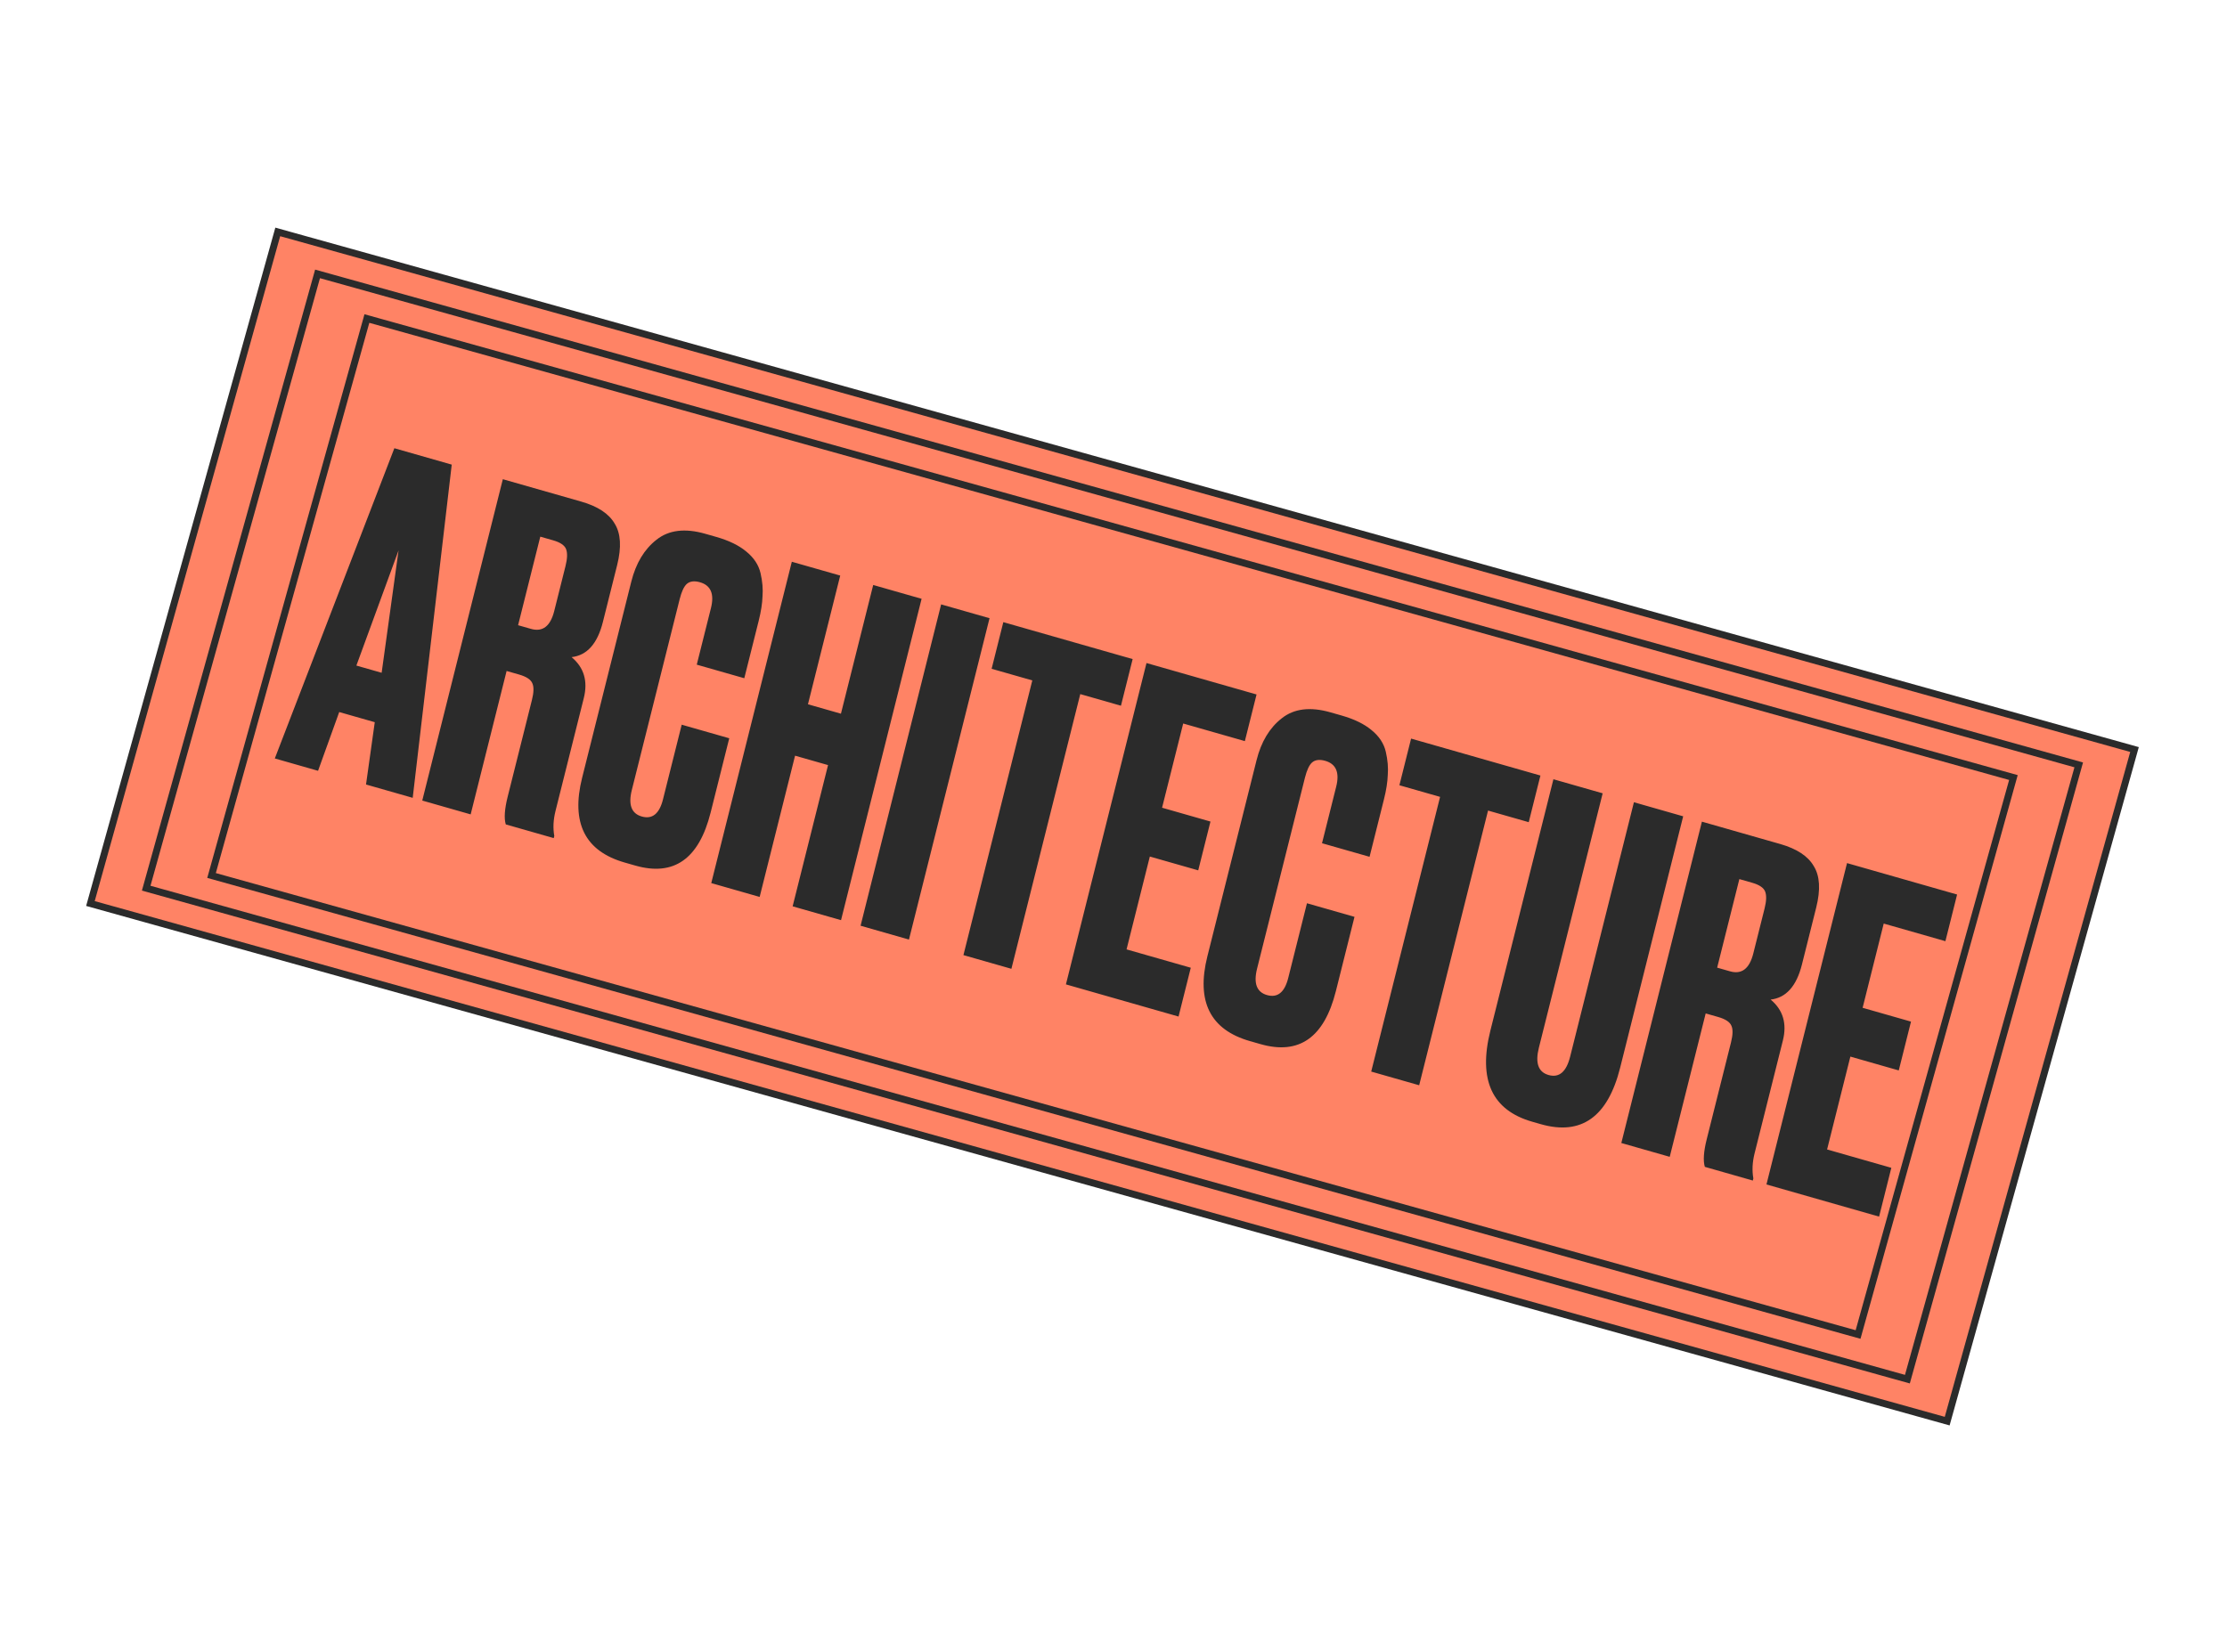
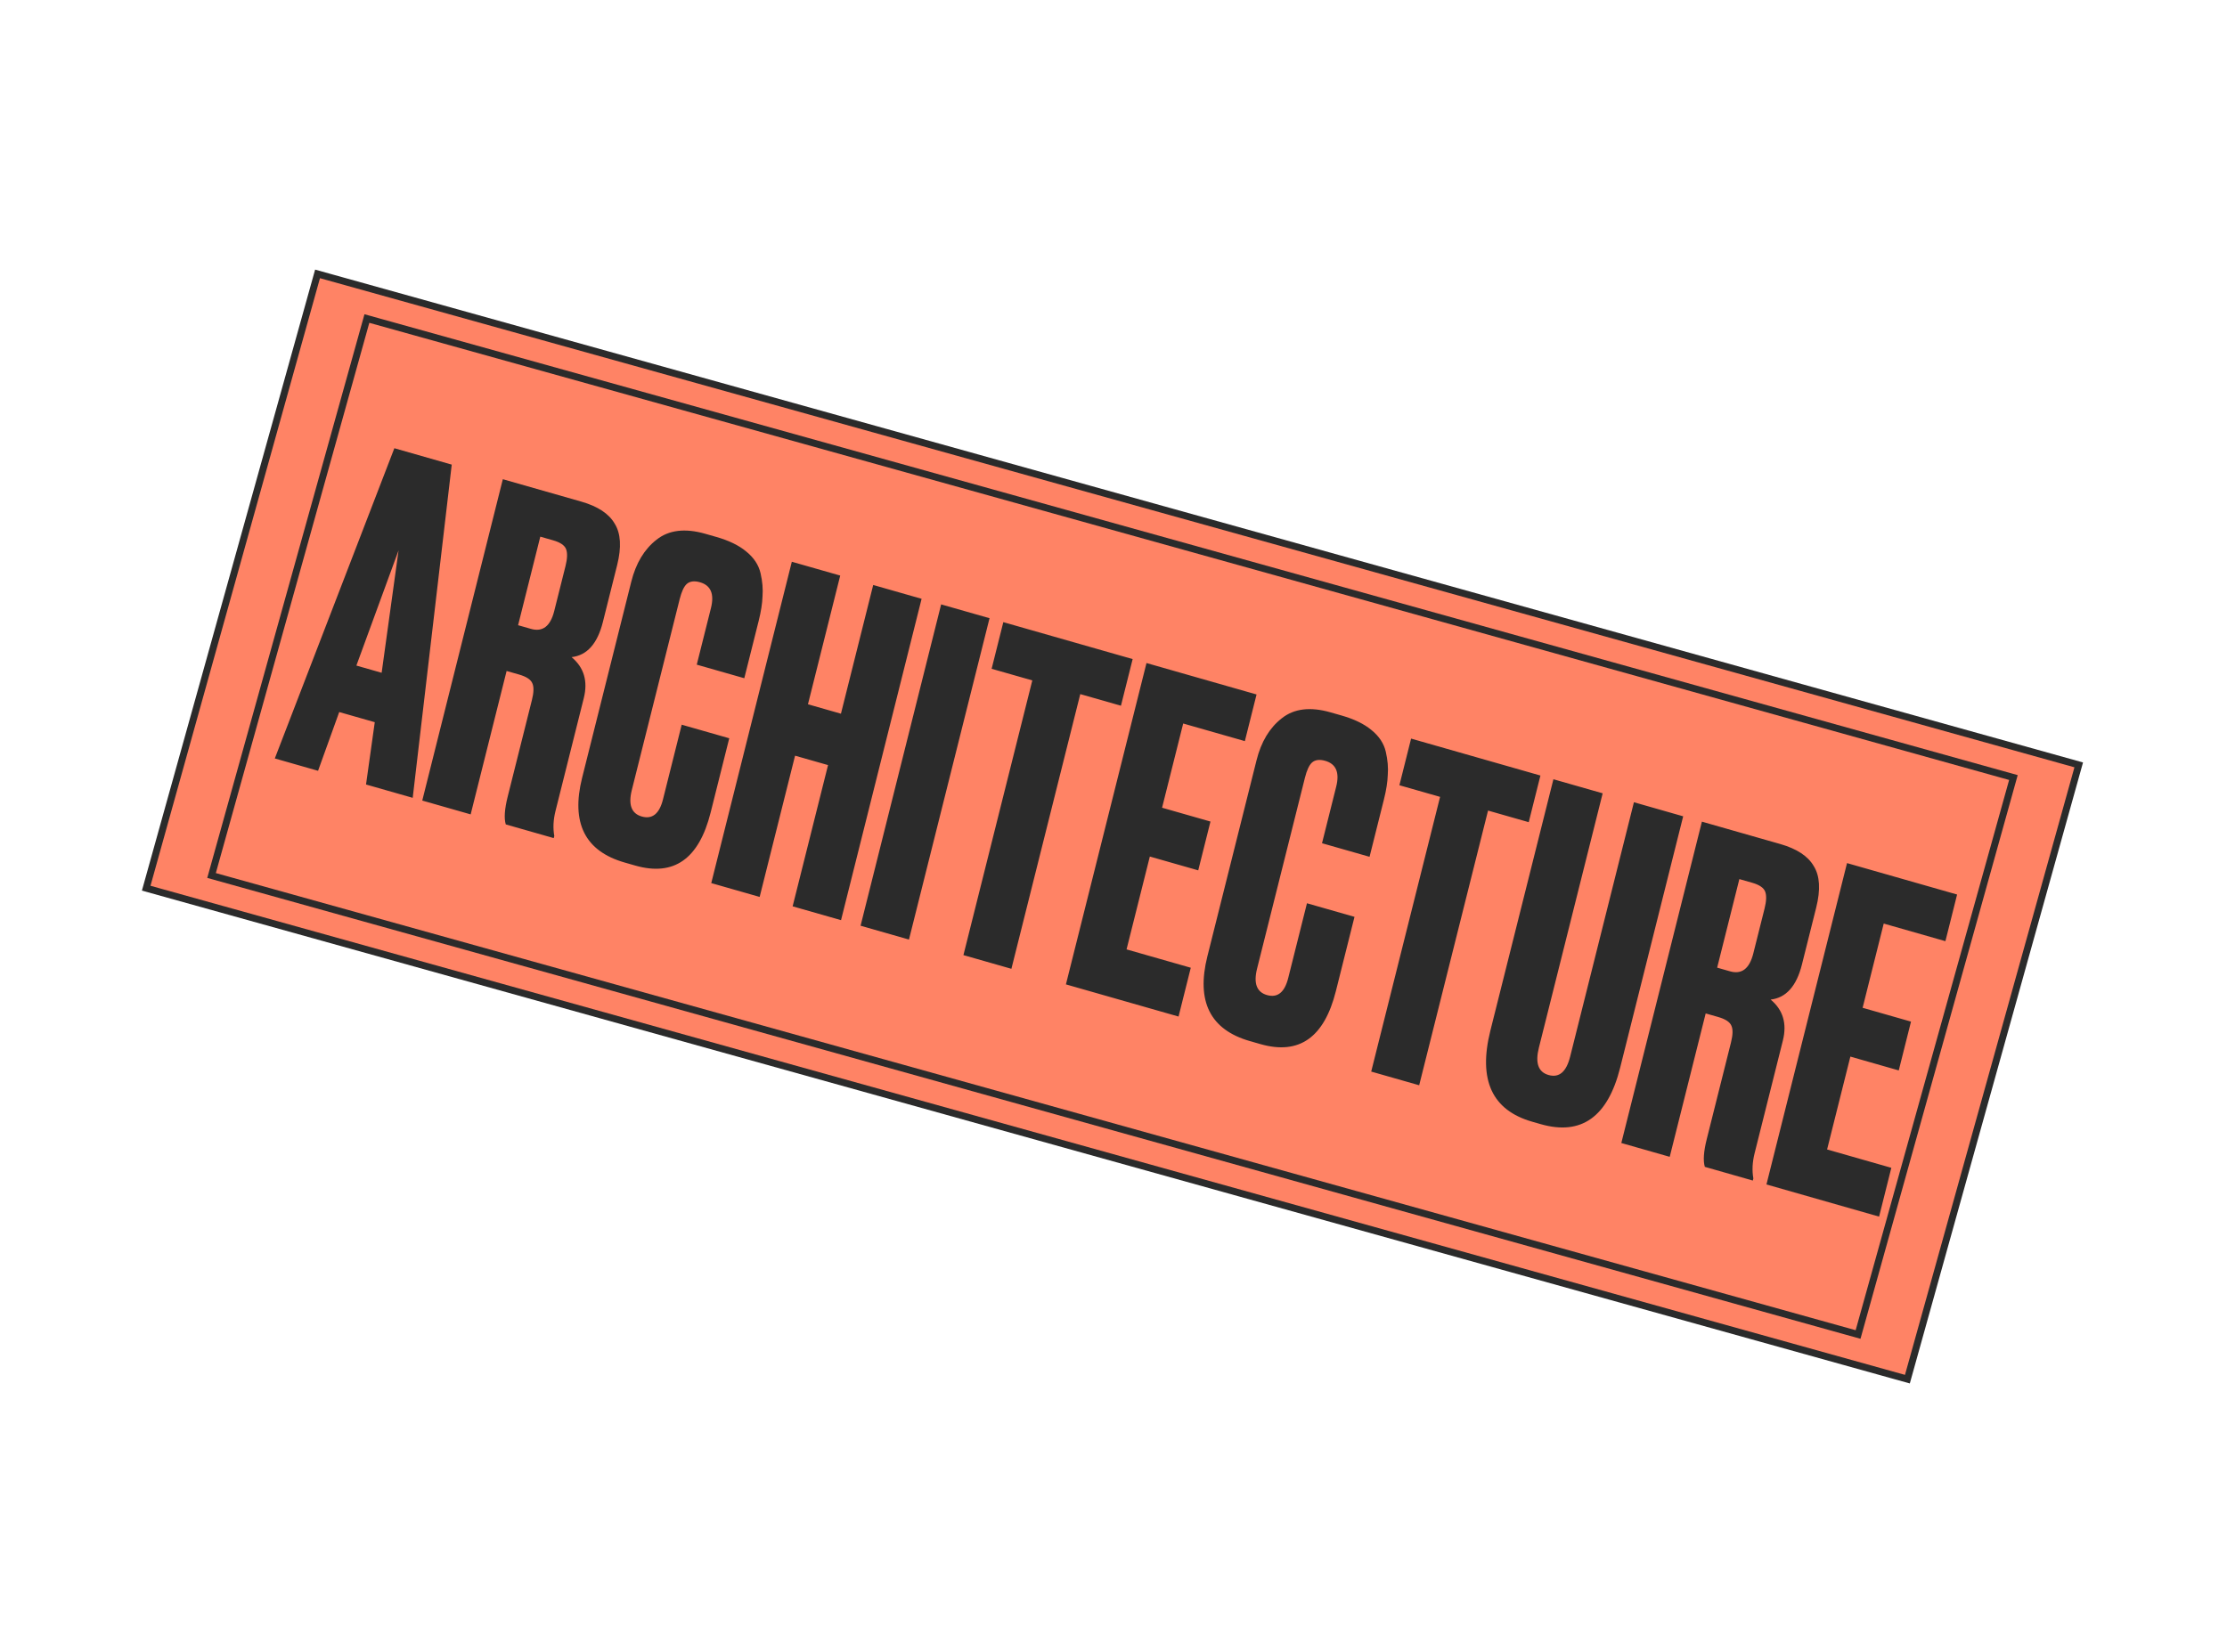
<svg xmlns="http://www.w3.org/2000/svg" width="190" height="141" viewBox="0 0 190 141" fill="none">
-   <rect x="23.697" y="19.791" width="164.456" height="59.501" transform="rotate(15.581 23.697 19.791)" fill="#FF8365" stroke="#2B2B2B" stroke-width="0.594" />
  <rect x="27.091" y="23.374" width="155.992" height="54.422" transform="rotate(15.581 27.091 23.374)" fill="#FF8365" stroke="#2B2B2B" stroke-width="0.594" />
  <rect x="31.302" y="27.183" width="145.835" height="49.344" transform="rotate(15.581 31.302 27.183)" fill="#FF8365" stroke="#2B2B2B" stroke-width="0.594" />
  <path d="M31.228 66.948L31.974 61.631L28.941 60.765L27.136 65.779L23.446 64.725L33.645 38.251L38.541 39.65L35.211 68.086L31.228 66.948ZM34.005 46.965L30.405 56.799L32.561 57.414L34.005 46.965ZM46.096 45.797L44.202 53.354L45.298 53.667C46.297 53.952 46.959 53.444 47.286 52.141L48.247 48.308C48.407 47.669 48.423 47.187 48.296 46.861C48.169 46.535 47.801 46.285 47.192 46.111L46.096 45.797ZM43.222 57.261L40.155 69.498L36.026 68.319L42.9 40.895L49.587 42.805C51 43.209 51.952 43.836 52.443 44.688C52.965 45.521 53.035 46.7 52.653 48.224L51.434 53.089C50.971 54.932 50.082 55.929 48.765 56.079C49.824 56.961 50.171 58.127 49.807 59.576L47.396 69.197C47.205 69.959 47.17 70.673 47.29 71.339L47.243 71.523L43.151 70.354C42.994 69.835 43.048 69.047 43.313 67.991L45.383 59.734C45.543 59.095 45.556 58.625 45.423 58.324C45.296 57.998 44.915 57.744 44.282 57.563L43.222 57.261ZM56.563 68.221L58.161 61.844L62.217 63.003L60.628 69.343C59.636 73.299 57.496 74.807 54.207 73.868L53.294 73.607C49.908 72.64 48.699 70.227 49.666 66.369L53.86 49.635C54.255 48.062 54.971 46.871 56.009 46.062C57.053 45.228 58.44 45.058 60.17 45.552L61.12 45.823C62.191 46.13 63.041 46.543 63.667 47.065C64.317 47.593 64.724 48.209 64.887 48.914C65.05 49.619 65.106 50.28 65.055 50.898C65.035 51.498 64.927 52.191 64.73 52.977L63.501 57.879L59.445 56.721L60.656 51.892C60.957 50.688 60.645 49.954 59.72 49.689C59.233 49.55 58.855 49.6 58.586 49.839C58.348 50.061 58.148 50.491 57.988 51.13L53.904 67.422C53.59 68.675 53.872 69.427 54.749 69.678C55.65 69.935 56.255 69.45 56.563 68.221ZM67.832 64.489L64.811 76.542L60.682 75.362L67.556 47.939L71.685 49.118L68.932 60.102L71.746 60.906L74.499 49.922L78.628 51.101L71.754 78.525L67.625 77.345L70.646 65.292L67.832 64.489ZM84.424 52.757L77.55 80.181L73.421 79.001L80.295 51.578L84.424 52.757ZM85.6 53.093L96.634 56.245L95.636 60.226L92.165 59.234L86.289 82.677L82.197 81.508L88.073 58.065L84.602 57.074L85.6 53.093ZM97.815 56.583L107.205 59.265L106.207 63.246L100.946 61.743L99.144 68.93L103.273 70.11L102.229 74.275L98.1 73.096L96.114 81.02L101.594 82.586L100.55 86.751L90.941 84.006L97.815 56.583ZM109.907 83.46L111.506 77.083L115.561 78.242L113.972 84.582C112.98 88.538 110.84 90.046 107.552 89.107L106.639 88.846C103.253 87.879 102.043 85.466 103.01 81.608L107.205 64.874C107.599 63.301 108.315 62.11 109.353 61.301C110.398 60.467 111.785 60.297 113.514 60.791L114.464 61.062C115.536 61.368 116.385 61.782 117.011 62.303C117.662 62.831 118.069 63.448 118.231 64.153C118.394 64.858 118.45 65.519 118.4 66.136C118.38 66.736 118.272 67.43 118.074 68.216L116.846 73.118L112.79 71.96L114 67.131C114.302 65.927 113.99 65.193 113.064 64.928C112.577 64.789 112.199 64.839 111.931 65.078C111.692 65.3 111.493 65.73 111.333 66.369L107.249 82.661C106.935 83.914 107.216 84.666 108.093 84.917C108.995 85.174 109.599 84.688 109.907 83.46ZM120.39 63.031L131.424 66.183L130.426 70.164L126.955 69.173L121.079 92.615L116.987 91.447L122.863 68.004L119.392 67.012L120.39 63.031ZM127.154 87.952L132.532 66.5L136.734 67.7L131.292 89.411C130.965 90.713 131.24 91.489 132.117 91.74C133.019 91.997 133.633 91.475 133.959 90.173L139.401 68.462L143.603 69.663L138.226 91.115C137.172 95.317 134.916 96.924 131.457 95.936L130.726 95.727C127.292 94.746 126.101 92.154 127.154 87.952ZM148.396 75.021L146.502 82.578L147.598 82.891C148.597 83.176 149.26 82.667 149.586 81.365L150.547 77.532C150.707 76.893 150.724 76.41 150.596 76.084C150.469 75.758 150.101 75.508 149.492 75.334L148.396 75.021ZM145.523 86.485L142.455 98.722L138.326 97.543L145.201 70.119L151.887 72.029C153.3 72.433 154.252 73.06 154.743 73.912C155.265 74.745 155.335 75.924 154.953 77.448L153.734 82.313C153.272 84.156 152.382 85.153 151.066 85.303C152.124 86.185 152.471 87.35 152.108 88.8L149.696 98.421C149.505 99.182 149.47 99.896 149.59 100.563L149.544 100.747L145.451 99.578C145.294 99.059 145.348 98.271 145.613 97.215L147.683 88.958C147.843 88.319 147.856 87.849 147.723 87.548C147.596 87.222 147.216 86.968 146.582 86.787L145.523 86.485ZM157.582 73.656L166.973 76.338L165.975 80.319L160.713 78.816L158.912 86.004L163.04 87.183L161.996 91.349L157.867 90.169L155.881 98.094L161.362 99.66L160.318 103.825L150.708 101.08L157.582 73.656Z" fill="#2B2B2B" />
</svg>